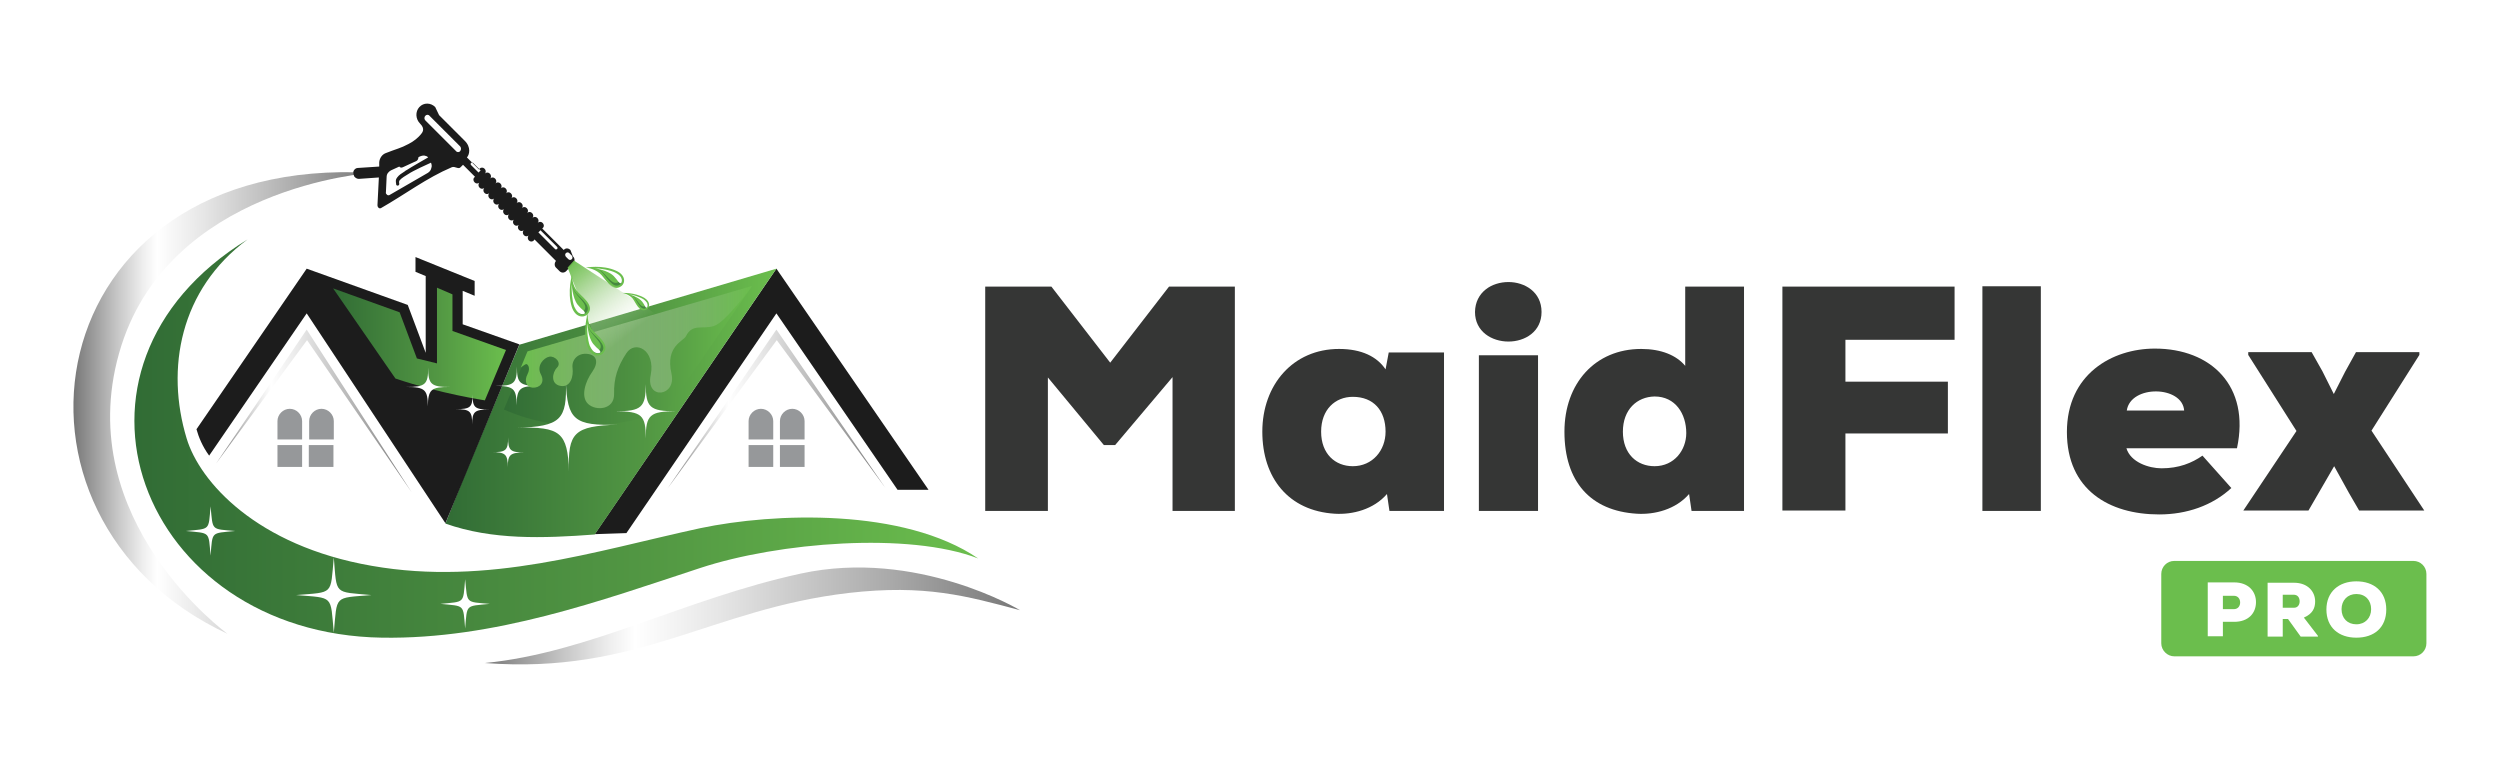
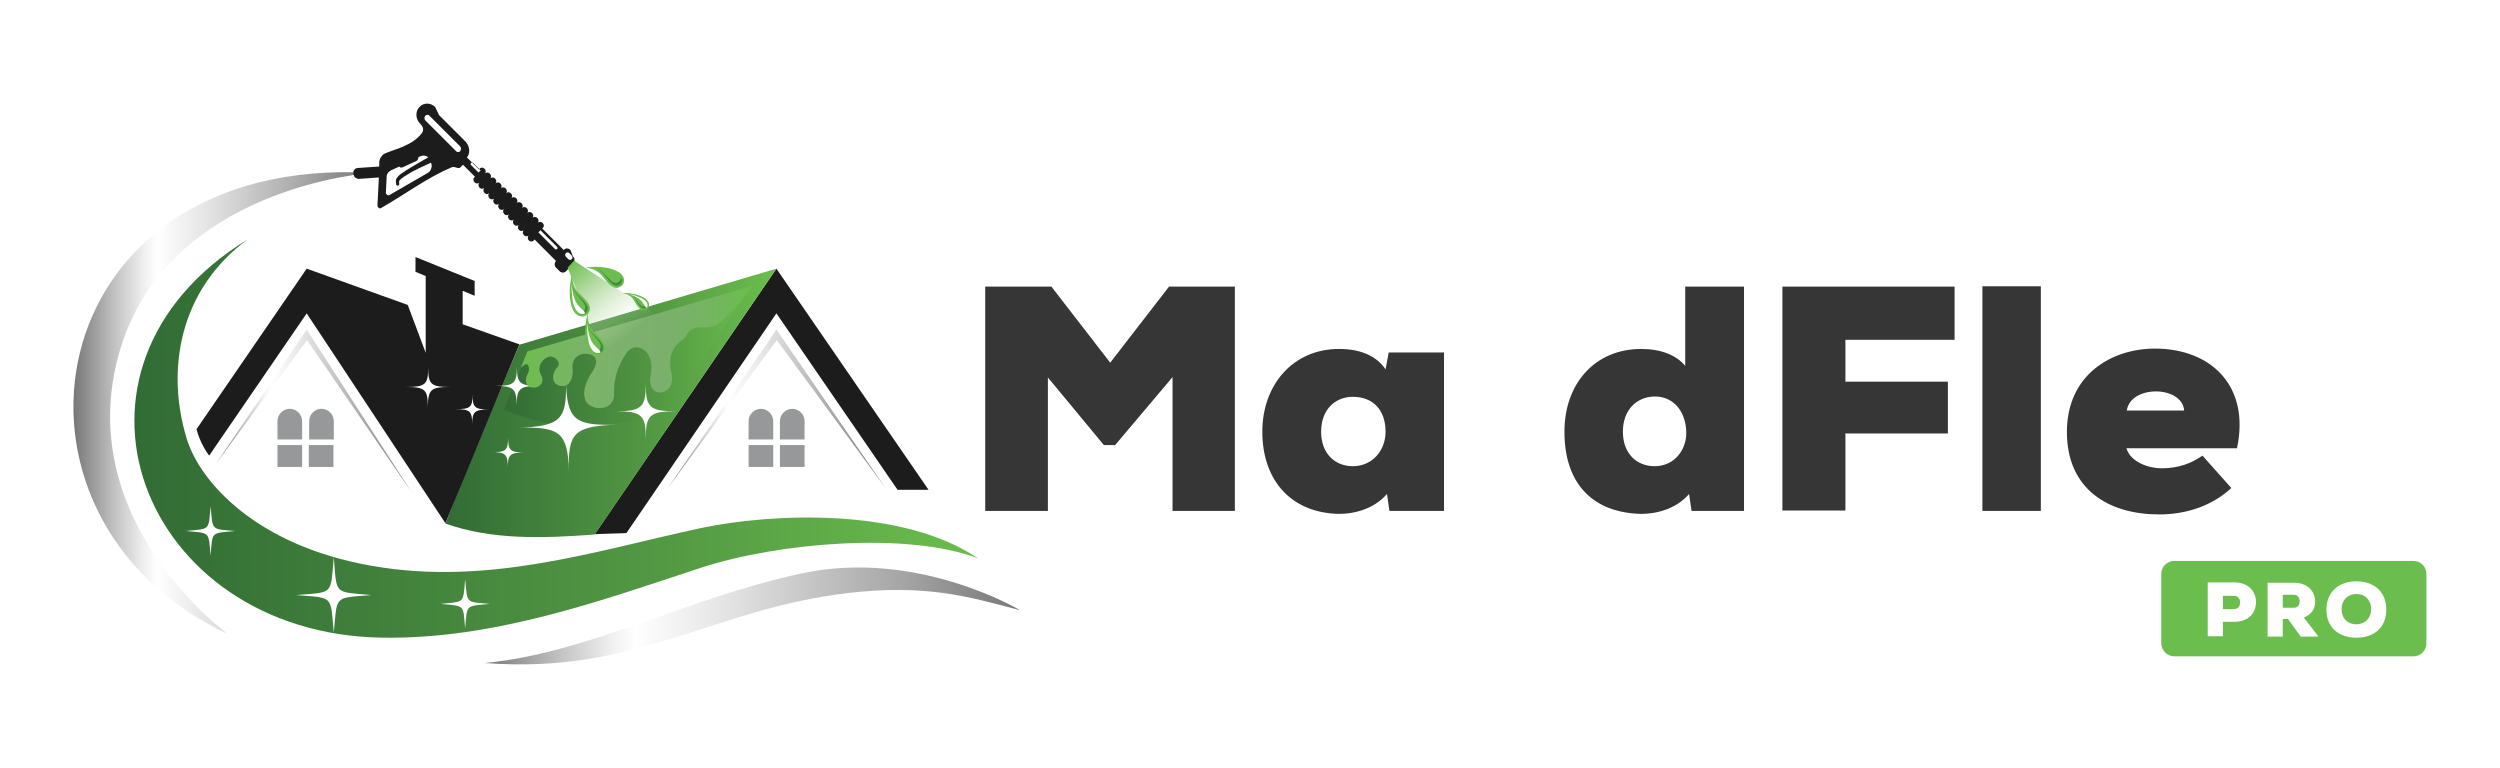
<svg xmlns="http://www.w3.org/2000/svg" version="1.1" id="Layer_1" x="0px" y="0px" viewBox="0 0 710 218.1" style="enable-background:new 0 0 710 218.1;" xml:space="preserve">
  <style type="text/css">
	.st0{fill:#FFFFFF;}
	.st1{fill:#6BBE4D;}
	.st2{fill-rule:evenodd;clip-rule:evenodd;fill:url(#SVGID_1_);}
	.st3{fill-rule:evenodd;clip-rule:evenodd;fill:url(#SVGID_2_);}
	.st4{fill-rule:evenodd;clip-rule:evenodd;fill:url(#SVGID_3_);}
	.st5{fill-rule:evenodd;clip-rule:evenodd;fill:#FFFFFF;}
	.st6{fill-rule:evenodd;clip-rule:evenodd;fill:url(#SVGID_4_);}
	.st7{fill-rule:evenodd;clip-rule:evenodd;fill:url(#SVGID_5_);}
	.st8{fill-rule:evenodd;clip-rule:evenodd;fill:#96989A;}
	.st9{fill-rule:evenodd;clip-rule:evenodd;fill:url(#SVGID_6_);}
	.st10{fill-rule:evenodd;clip-rule:evenodd;fill:url(#SVGID_7_);}
	.st11{fill-rule:evenodd;clip-rule:evenodd;fill:url(#SVGID_8_);}
	.st12{filter:url(#Adobe_OpacityMaskFilter);}
	.st13{filter:url(#Adobe_OpacityMaskFilter_1_);}
	.st14{mask:url(#SVGID_9_);fill-rule:evenodd;clip-rule:evenodd;fill:url(#SVGID_10_);}
	.st15{fill-rule:evenodd;clip-rule:evenodd;fill:url(#SVGID_11_);}
	.st16{fill-rule:evenodd;clip-rule:evenodd;fill:#6BBE4D;}
	.st17{fill-rule:evenodd;clip-rule:evenodd;fill:#45883F;}
	.st18{filter:url(#Adobe_OpacityMaskFilter_2_);}
	.st19{filter:url(#Adobe_OpacityMaskFilter_3_);}
	.st20{mask:url(#SVGID_12_);fill-rule:evenodd;clip-rule:evenodd;fill:url(#SVGID_13_);}
	.st21{fill-rule:evenodd;clip-rule:evenodd;fill:url(#SVGID_14_);}
	.st22{fill-rule:evenodd;clip-rule:evenodd;fill:url(#SVGID_15_);}
	.st23{fill-rule:evenodd;clip-rule:evenodd;fill:url(#SVGID_16_);}
	.st24{fill-rule:evenodd;clip-rule:evenodd;fill:url(#SVGID_17_);}
	.st25{fill-rule:evenodd;clip-rule:evenodd;fill:url(#SVGID_18_);}
	.st26{fill-rule:evenodd;clip-rule:evenodd;fill:url(#SVGID_19_);}
	.st27{fill-rule:evenodd;clip-rule:evenodd;fill:url(#SVGID_20_);}
	.st28{fill-rule:evenodd;clip-rule:evenodd;fill:url(#SVGID_21_);}
	.st29{fill-rule:evenodd;clip-rule:evenodd;fill:url(#SVGID_22_);}
	.st30{filter:url(#Adobe_OpacityMaskFilter_4_);}
	.st31{filter:url(#Adobe_OpacityMaskFilter_5_);}
	.st32{mask:url(#SVGID_23_);fill-rule:evenodd;clip-rule:evenodd;fill:url(#SVGID_24_);}
	.st33{fill-rule:evenodd;clip-rule:evenodd;fill:url(#SVGID_25_);}
	.st34{filter:url(#Adobe_OpacityMaskFilter_6_);}
	.st35{filter:url(#Adobe_OpacityMaskFilter_7_);}
	.st36{mask:url(#SVGID_26_);fill-rule:evenodd;clip-rule:evenodd;fill:url(#SVGID_27_);}
	.st37{fill-rule:evenodd;clip-rule:evenodd;fill:url(#SVGID_28_);}
	.st38{fill:#353635;}
	.st39{fill-rule:evenodd;clip-rule:evenodd;fill:url(#SVGID_29_);}
	.st40{fill-rule:evenodd;clip-rule:evenodd;fill:url(#SVGID_30_);}
	.st41{fill-rule:evenodd;clip-rule:evenodd;fill:url(#SVGID_31_);}
	.st42{fill-rule:evenodd;clip-rule:evenodd;fill:#1C1C1C;}
	.st43{fill-rule:evenodd;clip-rule:evenodd;fill:url(#SVGID_32_);}
	.st44{fill-rule:evenodd;clip-rule:evenodd;fill:url(#SVGID_33_);}
	.st45{fill-rule:evenodd;clip-rule:evenodd;fill:url(#SVGID_34_);}
	.st46{fill-rule:evenodd;clip-rule:evenodd;fill:url(#SVGID_35_);}
	.st47{fill-rule:evenodd;clip-rule:evenodd;fill:url(#SVGID_36_);}
	.st48{filter:url(#Adobe_OpacityMaskFilter_8_);}
	.st49{filter:url(#Adobe_OpacityMaskFilter_9_);}
	.st50{mask:url(#SVGID_37_);fill-rule:evenodd;clip-rule:evenodd;fill:url(#SVGID_38_);}
	.st51{fill-rule:evenodd;clip-rule:evenodd;fill:url(#SVGID_39_);}
	.st52{filter:url(#Adobe_OpacityMaskFilter_10_);}
	.st53{filter:url(#Adobe_OpacityMaskFilter_11_);}
	.st54{mask:url(#SVGID_40_);fill-rule:evenodd;clip-rule:evenodd;fill:url(#SVGID_41_);}
	.st55{fill-rule:evenodd;clip-rule:evenodd;fill:url(#SVGID_42_);}
	.st56{fill-rule:evenodd;clip-rule:evenodd;fill:url(#SVGID_43_);}
	.st57{fill-rule:evenodd;clip-rule:evenodd;fill:url(#SVGID_44_);}
	.st58{fill-rule:evenodd;clip-rule:evenodd;fill:url(#SVGID_45_);}
	.st59{fill-rule:evenodd;clip-rule:evenodd;fill:url(#SVGID_46_);}
	.st60{fill-rule:evenodd;clip-rule:evenodd;fill:url(#SVGID_47_);}
	.st61{fill-rule:evenodd;clip-rule:evenodd;fill:url(#SVGID_48_);}
	.st62{fill-rule:evenodd;clip-rule:evenodd;fill:url(#SVGID_49_);}
	.st63{fill-rule:evenodd;clip-rule:evenodd;fill:url(#SVGID_50_);}
	.st64{filter:url(#Adobe_OpacityMaskFilter_12_);}
	.st65{filter:url(#Adobe_OpacityMaskFilter_13_);}
	.st66{mask:url(#SVGID_51_);fill-rule:evenodd;clip-rule:evenodd;fill:url(#SVGID_52_);}
	.st67{fill-rule:evenodd;clip-rule:evenodd;fill:url(#SVGID_53_);}
	.st68{filter:url(#Adobe_OpacityMaskFilter_14_);}
	.st69{filter:url(#Adobe_OpacityMaskFilter_15_);}
	.st70{mask:url(#SVGID_54_);fill-rule:evenodd;clip-rule:evenodd;fill:url(#SVGID_55_);}
	.st71{fill-rule:evenodd;clip-rule:evenodd;fill:url(#SVGID_56_);}
	.st72{fill-rule:evenodd;clip-rule:evenodd;fill:url(#SVGID_57_);}
	.st73{fill-rule:evenodd;clip-rule:evenodd;fill:url(#SVGID_58_);}
	.st74{fill-rule:evenodd;clip-rule:evenodd;fill:url(#SVGID_59_);}
	.st75{fill-rule:evenodd;clip-rule:evenodd;fill:url(#SVGID_60_);}
	.st76{fill-rule:evenodd;clip-rule:evenodd;fill:url(#SVGID_61_);}
	.st77{fill-rule:evenodd;clip-rule:evenodd;fill:url(#SVGID_62_);}
	.st78{fill-rule:evenodd;clip-rule:evenodd;fill:url(#SVGID_63_);}
	.st79{fill-rule:evenodd;clip-rule:evenodd;fill:url(#SVGID_64_);}
	.st80{filter:url(#Adobe_OpacityMaskFilter_16_);}
	.st81{filter:url(#Adobe_OpacityMaskFilter_17_);}
	.st82{mask:url(#SVGID_65_);fill-rule:evenodd;clip-rule:evenodd;fill:url(#SVGID_66_);}
	.st83{fill-rule:evenodd;clip-rule:evenodd;fill:url(#SVGID_67_);}
	.st84{filter:url(#Adobe_OpacityMaskFilter_18_);}
	.st85{filter:url(#Adobe_OpacityMaskFilter_19_);}
	.st86{mask:url(#SVGID_68_);fill-rule:evenodd;clip-rule:evenodd;fill:url(#SVGID_69_);}
	.st87{fill-rule:evenodd;clip-rule:evenodd;fill:url(#SVGID_70_);}
	.st88{fill-rule:evenodd;clip-rule:evenodd;fill:url(#SVGID_71_);}
	.st89{fill-rule:evenodd;clip-rule:evenodd;fill:url(#SVGID_72_);}
	.st90{fill-rule:evenodd;clip-rule:evenodd;fill:url(#SVGID_73_);}
	.st91{fill-rule:evenodd;clip-rule:evenodd;fill:url(#SVGID_74_);}
	.st92{fill-rule:evenodd;clip-rule:evenodd;fill:url(#SVGID_75_);}
	.st93{fill-rule:evenodd;clip-rule:evenodd;fill:url(#SVGID_76_);}
	.st94{fill-rule:evenodd;clip-rule:evenodd;fill:url(#SVGID_77_);}
	.st95{fill-rule:evenodd;clip-rule:evenodd;fill:url(#SVGID_78_);}
	.st96{filter:url(#Adobe_OpacityMaskFilter_20_);}
	.st97{filter:url(#Adobe_OpacityMaskFilter_21_);}
	.st98{mask:url(#SVGID_79_);fill-rule:evenodd;clip-rule:evenodd;fill:url(#SVGID_80_);}
	.st99{fill-rule:evenodd;clip-rule:evenodd;fill:url(#SVGID_81_);}
	.st100{filter:url(#Adobe_OpacityMaskFilter_22_);}
	.st101{filter:url(#Adobe_OpacityMaskFilter_23_);}
	.st102{mask:url(#SVGID_82_);fill-rule:evenodd;clip-rule:evenodd;fill:url(#SVGID_83_);}
	.st103{fill-rule:evenodd;clip-rule:evenodd;fill:url(#SVGID_84_);}
	.st104{fill-rule:evenodd;clip-rule:evenodd;fill:url(#SVGID_85_);}
	.st105{fill-rule:evenodd;clip-rule:evenodd;fill:url(#SVGID_86_);}
	.st106{fill-rule:evenodd;clip-rule:evenodd;fill:url(#SVGID_87_);}
	.st107{fill-rule:evenodd;clip-rule:evenodd;fill:url(#SVGID_88_);}
	.st108{fill-rule:evenodd;clip-rule:evenodd;fill:url(#SVGID_89_);}
	.st109{fill-rule:evenodd;clip-rule:evenodd;fill:url(#SVGID_90_);}
	.st110{fill-rule:evenodd;clip-rule:evenodd;fill:url(#SVGID_91_);}
	.st111{filter:url(#Adobe_OpacityMaskFilter_24_);}
	.st112{filter:url(#Adobe_OpacityMaskFilter_25_);}
	.st113{mask:url(#SVGID_92_);fill-rule:evenodd;clip-rule:evenodd;fill:url(#SVGID_93_);}
	.st114{fill-rule:evenodd;clip-rule:evenodd;fill:url(#SVGID_94_);}
	.st115{filter:url(#Adobe_OpacityMaskFilter_26_);}
	.st116{filter:url(#Adobe_OpacityMaskFilter_27_);}
	.st117{mask:url(#SVGID_95_);fill-rule:evenodd;clip-rule:evenodd;fill:url(#SVGID_96_);}
	.st118{fill-rule:evenodd;clip-rule:evenodd;fill:url(#SVGID_97_);}
</style>
  <g>
    <g>
      <path class="st38" d="M333,107.1l-16.3,19.3h-3.2l-15.9-19.2v37.9h-17.8V81.4h18.8l16.7,21.6L332,81.4h18.7v63.7H333V107.1z" />
      <path class="st38" d="M394.4,100.1h15.7v45h-15.5l-0.7-4.8c-3.8,4.4-9.8,5.9-14.8,5.6c-13.2-0.8-20.6-10.2-20.6-23.3    c0-13.3,8.7-23.5,21.8-23.5c6.4,0,10.8,2.2,13.2,5.8L394.4,100.1z M375.2,122.6c0,6.3,4,9.8,9,9.8c5.6,0,9.3-4.5,9.3-9.8    c0-6-3.4-9.9-9.3-9.9C379.2,112.7,375.2,116.3,375.2,122.6z" />
-       <path class="st38" d="M428.4,80.1c4.6,0,9.4,2.8,9.4,8.5c0,5.6-4.7,8.4-9.4,8.4c-4.7,0-9.5-2.8-9.5-8.4    C419,82.9,423.7,80.1,428.4,80.1z M436.8,145.1v-44.2H420v44.2H436.8z" />
      <path class="st38" d="M478.6,81.4h16.7v63.7h-14.9l-0.7-4.8c-3.8,4.4-9.8,5.9-14.8,5.6c-13.2-0.8-20.6-9.1-20.6-23.3    c0-13.7,8.7-23.5,21.8-23.5c5.7,0,10,1.8,12.5,4.8V81.4z M460.9,122.6c0,6.3,4,9.8,9,9.8c5.6,0,9-4.6,9-9.4c0-5.5-3.1-10.4-9-10.4    C464.9,112.7,460.9,116.3,460.9,122.6z" />
      <path class="st38" d="M506.2,145.1V81.4h48.9v15.1h-31v11.9h29.1v14.7h-29.1v21.9H506.2z" />
      <path class="st38" d="M579.6,81.3v63.8H563V81.3H579.6z" />
      <path class="st38" d="M635.3,127.3h-31.4c1.2,4,6.4,5.7,10,5.7c4.9,0,8.6-1.5,11.6-3.6l8.2,9.2c-5.4,5-12.7,7.5-20.5,7.5    c-14.2,0-26.2-7-26.2-23.4S599.8,99,612,99C627.9,99,639.1,109.6,635.3,127.3z M620.3,116.6c-0.5-7.1-15.2-7.4-16.3,0H620.3z" />
-       <path class="st38" d="M662.9,132.4l-4.4,7.6l-2.9,5h-18.5l15.1-22.6l-13.7-21.6v-0.8h18l3.1,5.5l3.2,6.4l3.2-6.3l3.1-5.6h18v0.8    l-13.6,21.5l15,22.7h-18.5l-2.9-5L662.9,132.4z" />
    </g>
    <path class="st1" d="M617.5,186.4h67.9c2.1,0,3.7-1.7,3.7-3.7V163c0-2.1-1.7-3.7-3.7-3.7h-67.9c-2.1,0-3.7,1.7-3.7,3.7v19.7   C613.8,184.7,615.5,186.4,617.5,186.4z" />
    <g>
      <g>
        <path class="st0" d="M631.3,176.6v4.1h-4.3v-15.3h7.5c4.1,0,6.2,2.6,6.2,5.6c0,3.1-2.1,5.6-6.2,5.6H631.3z M631.3,173h3.1     c1.2,0,1.8-0.9,1.8-1.9c0-1-0.6-1.9-1.8-1.9h-3.1V173z" />
        <path class="st0" d="M658.2,180.8h-4.8l-3.6-5h-1.5v5H644v-15.3h7.5c3.9,0,6,2.5,6,5.3c0,1.9-0.7,3.5-3.2,4.6l4,5.2V180.8z      M648.3,168.9v3.7h3.2c1.1,0,1.6-0.9,1.6-1.8c0-1-0.5-1.9-1.7-1.9H648.3z" />
        <path class="st0" d="M669.2,181.1c-5,0-8.5-2.9-8.5-8c0-5,3.5-8,8.5-8c5,0,8.5,2.9,8.5,8C677.7,178.2,674.3,181.1,669.2,181.1z      M669.2,168.7c-2.5,0-4.2,1.8-4.2,4.3c0,2.6,1.7,4.3,4.2,4.3c2.5,0,4.2-1.8,4.2-4.3C673.4,170.5,671.8,168.7,669.2,168.7z" />
      </g>
    </g>
    <g>
      <g>
        <linearGradient id="SVGID_1_" gradientUnits="userSpaceOnUse" x1="4073.148" y1="124.603" x2="4312.741" y2="124.603" gradientTransform="matrix(-1 0 0 1 4350.852 0)">
          <stop offset="0" style="stop-color:#6BBE4D" />
          <stop offset="0.392" style="stop-color:#529743" />
          <stop offset="1" style="stop-color:#316C35" />
        </linearGradient>
        <path class="st2" d="M105.6,160.7c-32.8-5.7-48.9-23.9-52.6-36.2c-6-19.8-1.9-42.3,17.3-56.5c-59.4,36.5-30.5,112,38.2,113.1     c31.9,0.5,62.1-10.5,90.4-19.8c22.2-7.3,59.2-10.3,78.9-2.7c-21.1-14.4-58-13-78.9-8.6C168.9,156.5,138.6,166.5,105.6,160.7" />
        <linearGradient id="SVGID_2_" gradientUnits="userSpaceOnUse" x1="4061.157" y1="174.938" x2="4213.17" y2="174.938" gradientTransform="matrix(-1 0 0 1 4350.852 0)">
          <stop offset="0" style="stop-color:#777777" />
          <stop offset="0.23" style="stop-color:#A7A7A7" />
          <stop offset="0.562" style="stop-color:#E6E6E6" />
          <stop offset="0.719" style="stop-color:#FFFFFF" />
          <stop offset="0.765" style="stop-color:#EFEFEF" />
          <stop offset="0.855" style="stop-color:#C5C5C5" />
          <stop offset="0.98" style="stop-color:#828282" />
          <stop offset="1" style="stop-color:#767676" />
        </linearGradient>
        <path class="st3" d="M289.7,173.3c0,0-29.3-17.6-62.3-10.4c-33.1,7.2-60.1,22.5-89.7,25.4c43.4,3.3,64.1-15.3,103.3-19.9     C262.8,165.9,274.6,169.3,289.7,173.3" />
        <linearGradient id="SVGID_3_" gradientUnits="userSpaceOnUse" x1="4245.368" y1="114.435" x2="4329.992" y2="114.435" gradientTransform="matrix(-1 0 0 1 4350.852 0)">
          <stop offset="0" style="stop-color:#777777" />
          <stop offset="0.23" style="stop-color:#A7A7A7" />
          <stop offset="0.562" style="stop-color:#E6E6E6" />
          <stop offset="0.719" style="stop-color:#FFFFFF" />
          <stop offset="0.765" style="stop-color:#EFEFEF" />
          <stop offset="0.855" style="stop-color:#C5C5C5" />
          <stop offset="0.98" style="stop-color:#828282" />
          <stop offset="1" style="stop-color:#767676" />
        </linearGradient>
        <path class="st4" d="M105.5,49.1c0,0-58.4,3.8-71.7,51.3C20.4,147.9,64.6,180,64.6,180C-6.2,147.1,10,43.7,105.5,49.1" />
        <path class="st5" d="M59.8,157.8c0.6-7,0-6.3,7-7c-7-0.6-6.3,0-7-7c-0.6,7,0,6.3-7,7C59.8,151.5,59.2,150.8,59.8,157.8" />
        <path class="st5" d="M94.8,179.7c1-10.8-0.1-9.8,10.7-10.7c-10.8-1-9.8,0.1-10.7-10.7c-1,10.8,0.1,9.8-10.7,10.7     C94.9,169.9,93.8,168.9,94.8,179.7" />
        <path class="st5" d="M132.1,178.5c0.6-7,0-6.3,7-7c-7-0.6-6.3,0-7-7c-0.6,7,0,6.3-7,7C132.1,172.2,131.5,171.5,132.1,178.5" />
        <polygon class="st42" points="220.5,76.3 168.9,151.7 177.9,151.4 220.5,89 254.9,139.1 263.7,139.1    " />
        <linearGradient id="SVGID_4_" gradientUnits="userSpaceOnUse" x1="4130.306" y1="114.384" x2="4224.271" y2="114.384" gradientTransform="matrix(-1 0 0 1 4350.852 0)">
          <stop offset="0" style="stop-color:#6BBE4D" />
          <stop offset="0.392" style="stop-color:#529743" />
          <stop offset="1" style="stop-color:#316C35" />
        </linearGradient>
        <path class="st6" d="M220.5,76.3l-73,21.6l-15.9,37.9l-5.1,12.9c13.3,4.7,27.7,4.2,42.4,3.1L220.5,76.3z" />
        <linearGradient id="SVGID_5_" gradientUnits="userSpaceOnUse" x1="4137.276" y1="101.106" x2="4207.783" y2="101.106" gradientTransform="matrix(-1 0 0 1 4350.852 0)">
          <stop offset="0" style="stop-color:#6BBE4D" />
          <stop offset="0.392" style="stop-color:#529743" />
          <stop offset="1" style="stop-color:#316C35" />
        </linearGradient>
        <path class="st7" d="M213.6,81.2l-24.3,35.4c-11.8,4.2-29,7.3-46.2-0.3l6.8-16.3L213.6,81.2z" />
        <path class="st42" d="M87.1,76.3l-31.3,45.6c0.6,2.2,1.7,4.9,3.6,7.5L87.1,89l39.4,59.6l21-50.8l-16.1-5.7v-9.5l3.4,1.4v-4.2     l-16.8-6.8v4.2l2.9,1.2v10v11.8l-5.1-13.6L87.1,76.3z" />
        <path class="st8" d="M228.5,132.6h-7v-6.2h7V132.6z M219.6,132.6h-7v-6.2h7V132.6z M221.5,119.6c0-1.9,1.6-3.5,3.5-3.5     c1.9,0,3.5,1.6,3.5,3.5v0.2v5h-7v-5V119.6z M219.6,124.8h-7v-5v-0.2c0-1.9,1.6-3.5,3.5-3.5c1.9,0,3.5,1.6,3.5,3.5v0.2l0,0V124.8z     " />
        <linearGradient id="SVGID_6_" gradientUnits="userSpaceOnUse" x1="4099.489" y1="116.154" x2="4161.248" y2="116.154" gradientTransform="matrix(-1 0 0 1 4350.852 0)">
          <stop offset="0" style="stop-color:#777777" />
          <stop offset="0.23" style="stop-color:#A7A7A7" />
          <stop offset="0.562" style="stop-color:#E6E6E6" />
          <stop offset="0.719" style="stop-color:#FFFFFF" />
          <stop offset="0.765" style="stop-color:#EFEFEF" />
          <stop offset="0.855" style="stop-color:#C5C5C5" />
          <stop offset="0.98" style="stop-color:#828282" />
          <stop offset="1" style="stop-color:#767676" />
        </linearGradient>
        <polygon class="st9" points="251.4,138.5 220.5,93.6 189.6,138.7 220.6,96.6    " />
        <linearGradient id="SVGID_7_" gradientUnits="userSpaceOnUse" x1="4233.965" y1="116.737" x2="4289.413" y2="116.737" gradientTransform="matrix(-1 0 0 1 4350.852 0)">
          <stop offset="0" style="stop-color:#777777" />
          <stop offset="0.23" style="stop-color:#A7A7A7" />
          <stop offset="0.562" style="stop-color:#E6E6E6" />
          <stop offset="0.719" style="stop-color:#FFFFFF" />
          <stop offset="0.765" style="stop-color:#EFEFEF" />
          <stop offset="0.855" style="stop-color:#C5C5C5" />
          <stop offset="0.98" style="stop-color:#828282" />
          <stop offset="1" style="stop-color:#767676" />
        </linearGradient>
        <polygon class="st10" points="116.9,139.8 87.1,93.6 61.4,131.6 87.2,96.6    " />
        <path class="st5" d="M160.7,108.2c0.4,11.1,2.4,12.8,14.8,12.4c-12.4,0.4-14.3,2.2-13.9,13.3c-0.4-11.1-2.4-12.8-14.8-12.4     C159.2,121.1,161.1,119.3,160.7,108.2" />
        <path class="st5" d="M144.3,124.2c0,3.7,0.6,4.3,4.7,4.3c-4.1,0-4.8,0.6-4.8,4.2c0-3.7-0.6-4.3-4.7-4.3     C143.7,128.5,144.3,127.9,144.3,124.2" />
        <path class="st5" d="M146.8,104.1c0,4.7,0.8,5.5,6.1,5.5c-5.3,0-6.1,0.7-6.2,5.5c0-4.7-0.8-5.5-6.1-5.5     C146,109.6,146.8,108.9,146.8,104.1" />
        <path class="st5" d="M183.4,109.1c0,6.6,1.1,7.7,8.6,7.7c-7.4,0-8.6,1-8.6,7.7c0-6.6-1.1-7.7-8.6-7.7     C182.2,116.8,183.4,115.7,183.4,109.1" />
        <path class="st8" d="M94.7,132.6h-7v-6.2h7V132.6z M85.8,132.6h-7v-6.2h7V132.6z M87.8,119.6c0-1.9,1.6-3.5,3.5-3.5     c1.9,0,3.5,1.6,3.5,3.5v0.2v5h-7v-5V119.6z M85.8,124.8h-7v-5v-0.2c0-1.9,1.6-3.5,3.5-3.5c1.9,0,3.5,1.6,3.5,3.5v0.2l0,0V124.8z" />
        <linearGradient id="SVGID_8_" gradientUnits="userSpaceOnUse" x1="4207.177" y1="97.704" x2="4256.289" y2="97.704" gradientTransform="matrix(-1 0 0 1 4350.852 0)">
          <stop offset="0" style="stop-color:#6BBE4D" />
          <stop offset="0.392" style="stop-color:#529743" />
          <stop offset="1" style="stop-color:#316C35" />
        </linearGradient>
-         <path class="st11" d="M94.6,81.9l18.9,6.8l4.9,13.1l5.7,1.4V81.7l4.4,1.9V94l15.2,5.4l-6,14.3c0,0-12.7-1.9-25.4-6.2L94.6,81.9z" />
        <path class="st5" d="M121.6,104.4c0,4.7,0.8,5.5,6.1,5.5c-5.3,0-6.1,0.7-6.2,5.5c0-4.7-0.8-5.5-6.1-5.5     C120.8,109.9,121.6,109.2,121.6,104.4" />
        <path class="st5" d="M134.2,112c0,3.7,0.6,4.3,4.7,4.3c-4.1,0-4.8,0.6-4.8,4.2c0-3.7-0.6-4.3-4.7-4.3     C133.6,116.2,134.2,115.7,134.2,112" />
        <path class="st42" d="M161.7,71.9c-0.3-0.3-0.7-0.3-1,0c-0.3,0.3-0.2,0.7,0,1l0.7,0.7c0.3,0.3,0.7,0.3,1,0c0.3-0.3,0.2-0.7,0-1     L161.7,71.9 M118.9,44.6c0.6-0.3,1.2-0.5,1.7-0.4c0.5,0.1,0.7,0.2,1,0.5c-1.2,0.7-4.9,2.8-6.1,3.6c-0.2,0.1-0.4,0.2-0.6,0.4     c-0.8,0.5-1.6,1-2.1,1.7c-0.5,0.6-0.4,1.1-0.3,1.8l0,0.1c0,0.3,0.3,0.5,0.5,0.4c0.3,0,0.4-0.3,0.4-0.5l0,0     c-0.1-0.4-0.1-0.7,0.1-1c0.6-0.7,1.7-1.3,2.5-1.8c1.3-0.9,5.5-2.8,6.4-3.2c0.2,0.5,0.3,1,0.1,1.5c-0.1,0.6-0.5,1.1-1,1.4     l-10.9,6.3c-0.2,0.1-0.5,0.1-0.7-0.1c-0.2-0.2-0.4-0.4-0.3-0.7l0.2-4.3c0-0.9,0.5-1.5,1.2-1.9l2.4-1.1c0.2,0.3,0.6,0.4,1,0.2     l3.9-1.8c0.3-0.2,0.5-0.5,0.5-0.9L118.9,44.6z M130.7,42.9L130.7,42.9c-0.3,0.4-0.9,0.4-1.2,0l-8.7-8.7c-0.3-0.3-0.4-0.9,0-1.3h0     c0.3-0.4,0.9-0.4,1.2,0l8.7,8.7C131,42,131,42.5,130.7,42.9z M133.8,46.9c-0.2-0.2-0.2-0.5,0-0.6c0.2-0.2,0.4-0.2,0.6,0l2.1,2.1     l-0.6,0.6L133.8,46.9z M158.2,70.1c0.2,0.2,0.2,0.5,0,0.6c-0.2,0.2-0.4,0.2-0.6,0l-4.7-4.7l0.6-0.6L158.2,70.1z M123.6,30.4     c-1.3-1.3-3.3-1.3-4.5,0c-1.2,1.3-1.1,3.4,0.2,4.7c1.6,1.6,0.6,2.6,0.1,3.2c-0.7,0.8-1.8,1.8-3.4,2.6c-2.2,1.2-3.5,1.4-6.5,2.6     c-1,0.4-1.7,1.4-1.8,2.6l0,0.1l0,0.1l0,0l0,1l-6.1,0.4c-0.5,0-1,0.4-1.2,0.9l0,0l0,0c-0.2,0.6,0.2,1.5,0.2,1.5     c0.3,0.4,0.8,0.7,1.3,0.7l5.7-0.4l-0.4,7.9c0,0.3,0.1,0.5,0.3,0.7c0.2,0.2,0.5,0.2,0.7,0.1c6.7-3.8,13-8.6,20.1-11.6     c0.9-0.4,1.9,0.7,2.5,0l0.7-0.7l3.4,3.4l-0.2,0.2c-0.4,0.4-0.3,1,0.1,1.4c0.4,0.4,0.9,0.4,1.3,0.1l0,0c-0.3,0.4-0.3,1,0.1,1.4     c0.4,0.4,0.9,0.4,1.3,0.1l0,0c-0.3,0.4-0.3,1,0.1,1.4c0.4,0.4,0.9,0.4,1.3,0.1l0,0c-0.3,0.4-0.3,1,0.1,1.4     c0.4,0.4,0.9,0.4,1.3,0.1l0,0c-0.3,0.4-0.3,1,0.1,1.4c0.4,0.4,0.9,0.4,1.3,0.1l0,0c-0.3,0.4-0.3,1,0.1,1.4     c0.4,0.4,0.9,0.4,1.3,0.1l0,0c-0.3,0.4-0.3,1,0.1,1.4c0.4,0.4,0.9,0.4,1.3,0.1l0,0c-0.3,0.4-0.3,1,0.1,1.4     c0.4,0.4,0.9,0.4,1.3,0.1l0,0c-0.3,0.4-0.3,1,0.1,1.4c0.4,0.4,0.9,0.4,1.3,0.1l0,0c-0.3,0.4-0.3,1,0.1,1.4     c0.4,0.4,0.9,0.4,1.3,0.1l0,0c-0.3,0.4-0.3,1,0.1,1.4c0.4,0.4,0.9,0.4,1.3,0.1l0,0c-0.3,0.4-0.3,1,0.1,1.4c0.4,0.4,1,0.4,1.4,0     l0.2-0.3l6.1,6.1c-0.5,0.6-0.5,1.5,0.1,2l0.9,0.9c0.6,0.6,1.4,0.5,1.9,0l2-2.2c0.5-0.6,0.5-1.5-0.1-2L162,71     c-0.6-0.6-1.4-0.6-1.9,0l-6.1-6.1l0.2-0.2c0.4-0.4,0.3-1-0.1-1.4c-0.4-0.4-1-0.4-1.4,0c0.4-0.4,0.3-1-0.1-1.4     c-0.4-0.4-1-0.4-1.4,0c0.4-0.4,0.3-1-0.1-1.4c-0.4-0.4-1-0.4-1.4,0c0.4-0.4,0.3-1-0.1-1.4c-0.4-0.4-1-0.4-1.4,0     c0.4-0.4,0.3-1-0.1-1.4c-0.4-0.4-1-0.4-1.4,0c0.4-0.4,0.3-1-0.1-1.4c-0.4-0.4-1-0.4-1.4,0c0.4-0.4,0.3-1-0.1-1.4     c-0.4-0.4-1-0.4-1.4,0c0.4-0.4,0.3-1-0.1-1.4c-0.4-0.4-1-0.4-1.4,0c0.4-0.4,0.3-1-0.1-1.4c-0.4-0.4-1-0.4-1.4,0     c0.4-0.4,0.3-1-0.1-1.4c-0.4-0.4-1-0.4-1.4,0c0.4-0.4,0.3-1-0.1-1.4c-0.4-0.4-1-0.4-1.4,0c0.4-0.4,0.3-1-0.1-1.4     c-0.4-0.4-1-0.4-1.4,0l-0.2,0.2l-3.4-3.4c0.7-0.7,1.3-2.9-0.7-4.8l-6.9-6.9l-0.3-0.3L123.6,30.4z" />
        <defs>
          <filter id="Adobe_OpacityMaskFilter" filterUnits="userSpaceOnUse" x="148" y="81.2" width="65.5" height="34.8">
            <feFlood style="flood-color:white;flood-opacity:1" result="back" />
            <feBlend in="SourceGraphic" in2="back" mode="normal" />
          </filter>
        </defs>
        <mask maskUnits="userSpaceOnUse" x="148" y="81.2" width="65.5" height="34.8" id="SVGID_9_">
          <g class="st12">
            <defs>
              <filter id="Adobe_OpacityMaskFilter_1_" filterUnits="userSpaceOnUse" x="148" y="81.2" width="65.5" height="34.8">
                <feFlood style="flood-color:white;flood-opacity:1" result="back" />
                <feBlend in="SourceGraphic" in2="back" mode="normal" />
              </filter>
            </defs>
            <mask maskUnits="userSpaceOnUse" x="148" y="81.2" width="65.5" height="34.8" id="SVGID_9_">
					</mask>
            <linearGradient id="SVGID_10_" gradientUnits="userSpaceOnUse" x1="4137.276" y1="98.631" x2="4202.825" y2="98.631" gradientTransform="matrix(-1 0 0 1 4350.852 0)">
              <stop offset="0" style="stop-color:#FFFFFF" />
              <stop offset="0.459" style="stop-color:#C7C7C7" />
              <stop offset="1" style="stop-color:#808080" />
            </linearGradient>
            <path class="st14" d="M213.6,81.2c0,0-7.6,10.5-10.9,11.4c-3.2,1-6.1-0.8-7.9,2.9c-0.7,1.4-5.9,2.8-4.1,10.6       c1.5,6.6-7.4,7.6-5.9,0.4c1.4-7.1-4.4-10-6.9-6.2c-2.5,3.8-3.6,7.1-3.5,11.6c0.1,4.5-5.2,4.9-7.4,2.8c-2.2-2.1-0.7-6.5,1.2-9.1       c1.9-2.7,1.3-4.8-1.4-5.1c-2.7-0.3-4.5,1.7-4.2,4c0.3,2.3-0.5,5.6-3.4,5.1c-2.9-0.5-2.4-3.8-1-5.2c1.4-1.4-0.6-3.4-2.2-3.1       c-1.6,0.3-3.7,2.6-2.4,5c1.3,2.4-0.4,3.9-2.3,3.8c-1.8-0.1-2.5-1.9-1.5-3.8c1-1.9,0-3-0.4-2.9c-0.4,0.1-1.5,1-1.5,1l1.9-4.6       L213.6,81.2z" />
          </g>
        </mask>
        <linearGradient id="SVGID_11_" gradientUnits="userSpaceOnUse" x1="4137.276" y1="98.631" x2="4202.825" y2="98.631" gradientTransform="matrix(-1 0 0 1 4350.852 0)">
          <stop offset="0" style="stop-color:#E1E2E2;stop-opacity:0" />
          <stop offset="0.273" style="stop-color:#C5D7BC;stop-opacity:0.273" />
          <stop offset="0.897" style="stop-color:#7AC05C;stop-opacity:0.897" />
          <stop offset="1" style="stop-color:#6BBE4D" />
        </linearGradient>
        <path class="st15" d="M213.6,81.2c0,0-7.6,10.5-10.9,11.4c-3.2,1-6.1-0.8-7.9,2.9c-0.7,1.4-5.9,2.8-4.1,10.6     c1.5,6.6-7.4,7.6-5.9,0.4c1.4-7.1-4.4-10-6.9-6.2c-2.5,3.8-3.6,7.1-3.5,11.6c0.1,4.5-5.2,4.9-7.4,2.8c-2.2-2.1-0.7-6.5,1.2-9.1     c1.9-2.7,1.3-4.8-1.4-5.1c-2.7-0.3-4.5,1.7-4.2,4c0.3,2.3-0.5,5.6-3.4,5.1c-2.9-0.5-2.4-3.8-1-5.2c1.4-1.4-0.6-3.4-2.2-3.1     c-1.6,0.3-3.7,2.6-2.4,5c1.3,2.4-0.4,3.9-2.3,3.8c-1.8-0.1-2.5-1.9-1.5-3.8c1-1.9,0-3-0.4-2.9c-0.4,0.1-1.5,1-1.5,1l1.9-4.6     L213.6,81.2z" />
        <path class="st16" d="M166.3,76c0,0,4.8-0.9,8.7,0.9c2.7,1.2,2.7,3.5,1.4,4.4c-2.7,1.9-4.6-2.5-6.1-3.7     C168.5,76.1,166.3,76,166.3,76" />
        <path class="st17" d="M176.3,78.7c0.4,0.5,0.5,1.2,0.1,1.8c-0.1,0.1-0.2,0.2-0.3,0.3c-2.1,1.5-4-2.6-5.4-3.7     c-0.3-0.3-0.7-0.5-1-0.7c2.3,0.7,4,5.2,6.1,3.6c0.1-0.1,0.2-0.2,0.3-0.3C176.3,79.4,176.4,79,176.3,78.7" />
-         <path class="st5" d="M168.9,76.2c0,0,3.7,0.5,5.4,2.2c0.5,0.5,1,1.2,1.3,1.6c0.6,0.7,0.9,0.5,1-0.1c0.2-1.1-0.8-1.9-1.7-2.4     C173.4,76.7,170.4,76.2,168.9,76.2" />
        <defs>
          <filter id="Adobe_OpacityMaskFilter_2_" filterUnits="userSpaceOnUse" x="161.2" y="74" width="28.6" height="30.1">
            <feFlood style="flood-color:white;flood-opacity:1" result="back" />
            <feBlend in="SourceGraphic" in2="back" mode="normal" />
          </filter>
        </defs>
        <mask maskUnits="userSpaceOnUse" x="161.2" y="74" width="28.6" height="30.1" id="SVGID_12_">
          <g class="st18">
            <defs>
              <filter id="Adobe_OpacityMaskFilter_3_" filterUnits="userSpaceOnUse" x="161.2" y="74" width="28.6" height="30.1">
                <feFlood style="flood-color:white;flood-opacity:1" result="back" />
                <feBlend in="SourceGraphic" in2="back" mode="normal" />
              </filter>
            </defs>
            <mask maskUnits="userSpaceOnUse" x="161.2" y="74" width="28.6" height="30.1" id="SVGID_12_">
					</mask>
            <linearGradient id="SVGID_13_" gradientUnits="userSpaceOnUse" x1="4188.657" y1="73.502" x2="4172.117" y2="94.823" gradientTransform="matrix(-1 0 0 1 4350.852 0)">
              <stop offset="0" style="stop-color:#FFFFFF" />
              <stop offset="0.119" style="stop-color:#F9F9F9" />
              <stop offset="0.274" style="stop-color:#E9E9E9" />
              <stop offset="0.45" style="stop-color:#CECECE" />
              <stop offset="0.64" style="stop-color:#A8A8A8" />
              <stop offset="0.84" style="stop-color:#787878" />
              <stop offset="1" style="stop-color:#4D4D4D" />
            </linearGradient>
            <polygon class="st20" points="161.2,76 172.2,104.1 189.8,91.5 163,74      " />
          </g>
        </mask>
        <linearGradient id="SVGID_14_" gradientUnits="userSpaceOnUse" x1="4188.657" y1="73.502" x2="4172.117" y2="94.823" gradientTransform="matrix(-1 0 0 1 4350.852 0)">
          <stop offset="0" style="stop-color:#6BBE4D" />
          <stop offset="9.869453e-02" style="stop-color:#70BF51;stop-opacity:0.901" />
          <stop offset="0.228" style="stop-color:#7AC25B;stop-opacity:0.772" />
          <stop offset="0.374" style="stop-color:#8BC870;stop-opacity:0.626" />
          <stop offset="0.533" style="stop-color:#A1D18B;stop-opacity:0.467" />
          <stop offset="0.702" style="stop-color:#BEDEAC;stop-opacity:0.298" />
          <stop offset="0.876" style="stop-color:#E0EFD8;stop-opacity:0.124" />
          <stop offset="1" style="stop-color:#FFFFFF;stop-opacity:0" />
        </linearGradient>
        <polygon class="st21" points="161.2,76 172.2,104.1 189.8,91.5 163,74    " />
        <path class="st16" d="M176.8,83.2c0,0,3.5-0.2,6.2,1.4c1.8,1.1,1.6,2.8,0.6,3.3c-2.1,1.1-3.1-2.2-4-3.2     C178.5,83.5,176.8,83.2,176.8,83.2" />
        <path class="st17" d="M183.8,86c0.2,0.4,0.3,0.9-0.1,1.3c-0.1,0.1-0.2,0.1-0.2,0.2c-1.6,0.9-2.6-2.2-3.5-3.2     c-0.2-0.2-0.4-0.4-0.7-0.6c1.6,0.7,2.4,4.1,4,3.2c0.1,0,0.2-0.1,0.2-0.2C183.7,86.5,183.8,86.3,183.8,86" />
        <path class="st5" d="M178.7,83.6c0,0,2.6,0.7,3.7,2.1c0.3,0.4,0.6,0.9,0.8,1.3c0.3,0.6,0.6,0.4,0.7,0c0.2-0.8-0.4-1.4-1-1.9     C181.9,84.4,179.8,83.7,178.7,83.6" />
        <path class="st16" d="M166.9,89c0,0-1.5,4.9-0.1,9.3c1,3,3.4,3.2,4.5,2c2.3-2.6-2.1-5.1-3.3-6.9C166.7,91.4,166.9,89,166.9,89" />
        <path class="st17" d="M168.6,99.9c0.5,0.5,1.2,0.7,1.9,0.3c0.1-0.1,0.3-0.2,0.4-0.3c1.8-2-2.3-4.5-3.3-6.1     c-0.2-0.4-0.4-0.7-0.6-1.2c0.5,2.6,5,4.8,3.2,6.8c-0.1,0.1-0.2,0.2-0.4,0.3C169.3,99.9,168.9,100,168.6,99.9" />
        <path class="st5" d="M166.8,91.8c0,0,0.1,3.9,1.7,5.9c0.5,0.6,1.1,1.2,1.6,1.6c0.7,0.7,0.4,1-0.2,1c-1.1,0.1-1.9-1-2.4-2.1     C166.9,96.6,166.6,93.4,166.8,91.8" />
        <path class="st16" d="M162.5,77.9c0,0-1.5,4.9-0.1,9.3c1,3,3.4,3.2,4.5,2c2.3-2.6-2.1-5.1-3.3-6.9     C162.3,80.3,162.5,77.9,162.5,77.9" />
        <path class="st17" d="M164.2,88.8c0.5,0.5,1.2,0.7,1.9,0.3c0.1-0.1,0.3-0.2,0.4-0.3c1.8-2-2.3-4.5-3.3-6.1     c-0.2-0.4-0.4-0.7-0.6-1.2c0.5,2.6,5,4.8,3.2,6.8c-0.1,0.1-0.2,0.2-0.4,0.3C164.9,88.9,164.5,88.9,164.2,88.8" />
        <path class="st5" d="M162.4,80.7c0,0,0.1,3.9,1.7,5.9c0.5,0.6,1.1,1.2,1.6,1.6c0.7,0.7,0.4,1-0.2,1c-1.1,0.1-1.9-1-2.4-2.1     C162.5,85.6,162.2,82.3,162.4,80.7" />
      </g>
    </g>
  </g>
</svg>